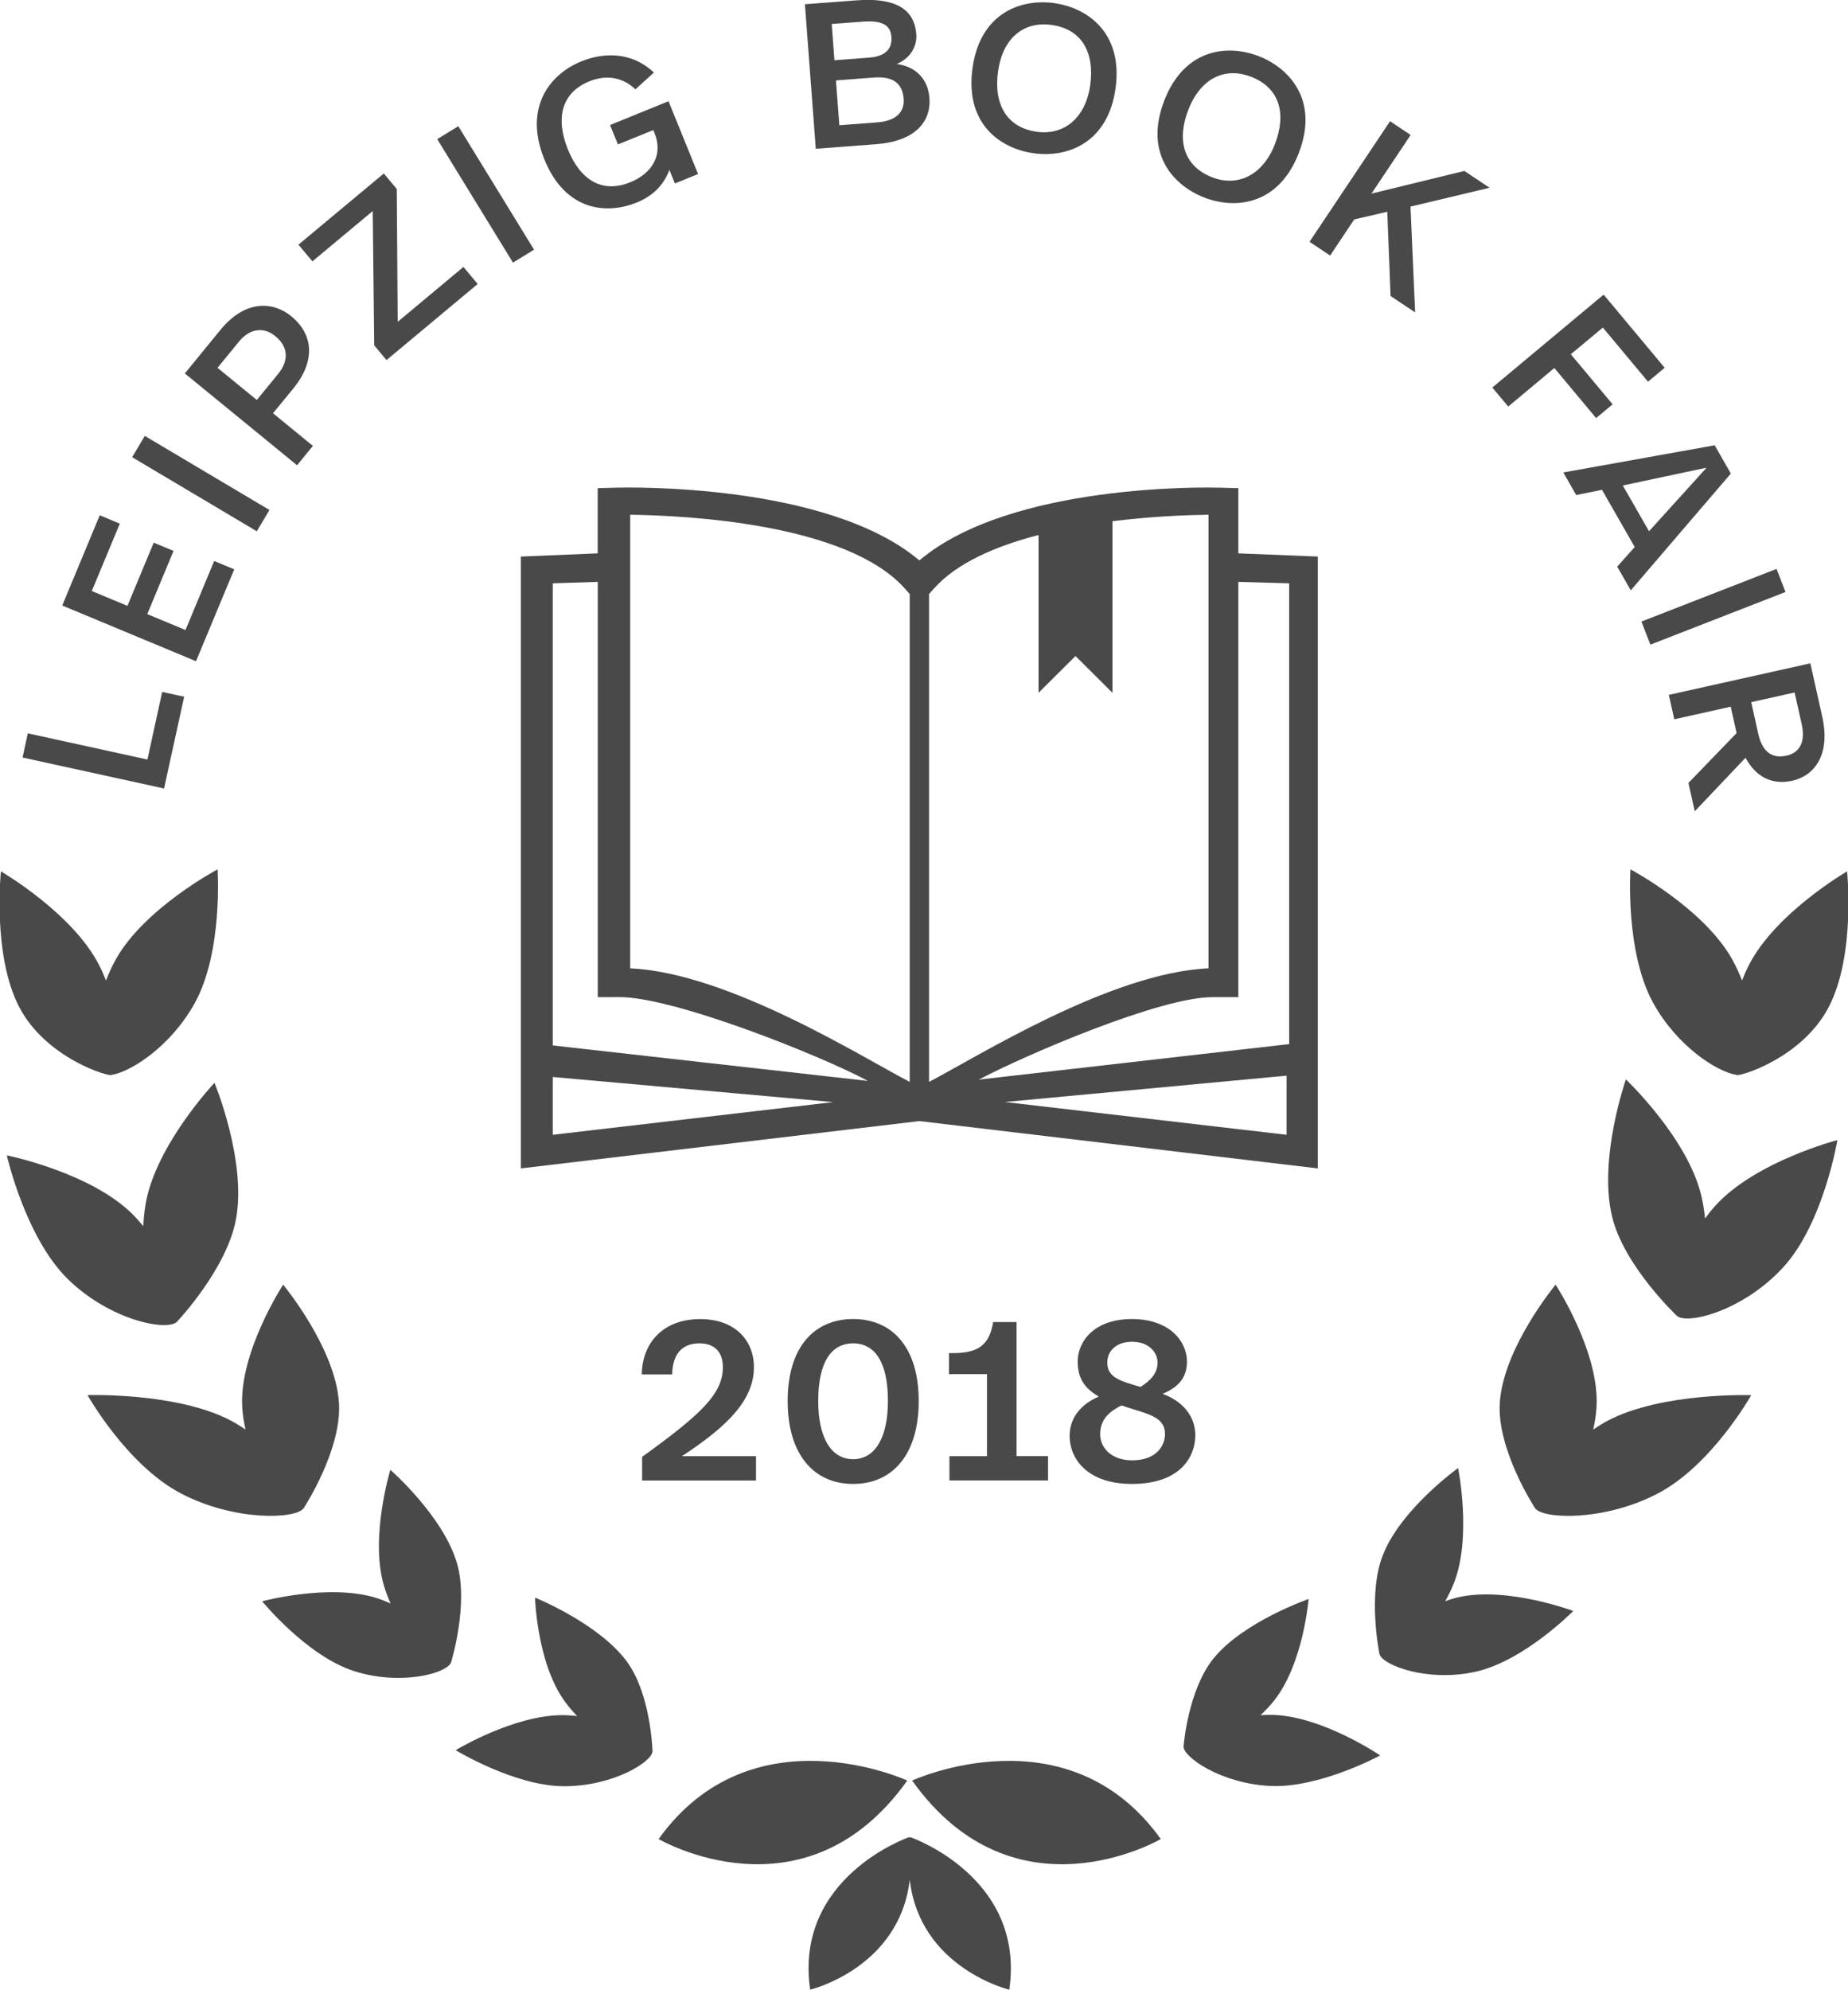
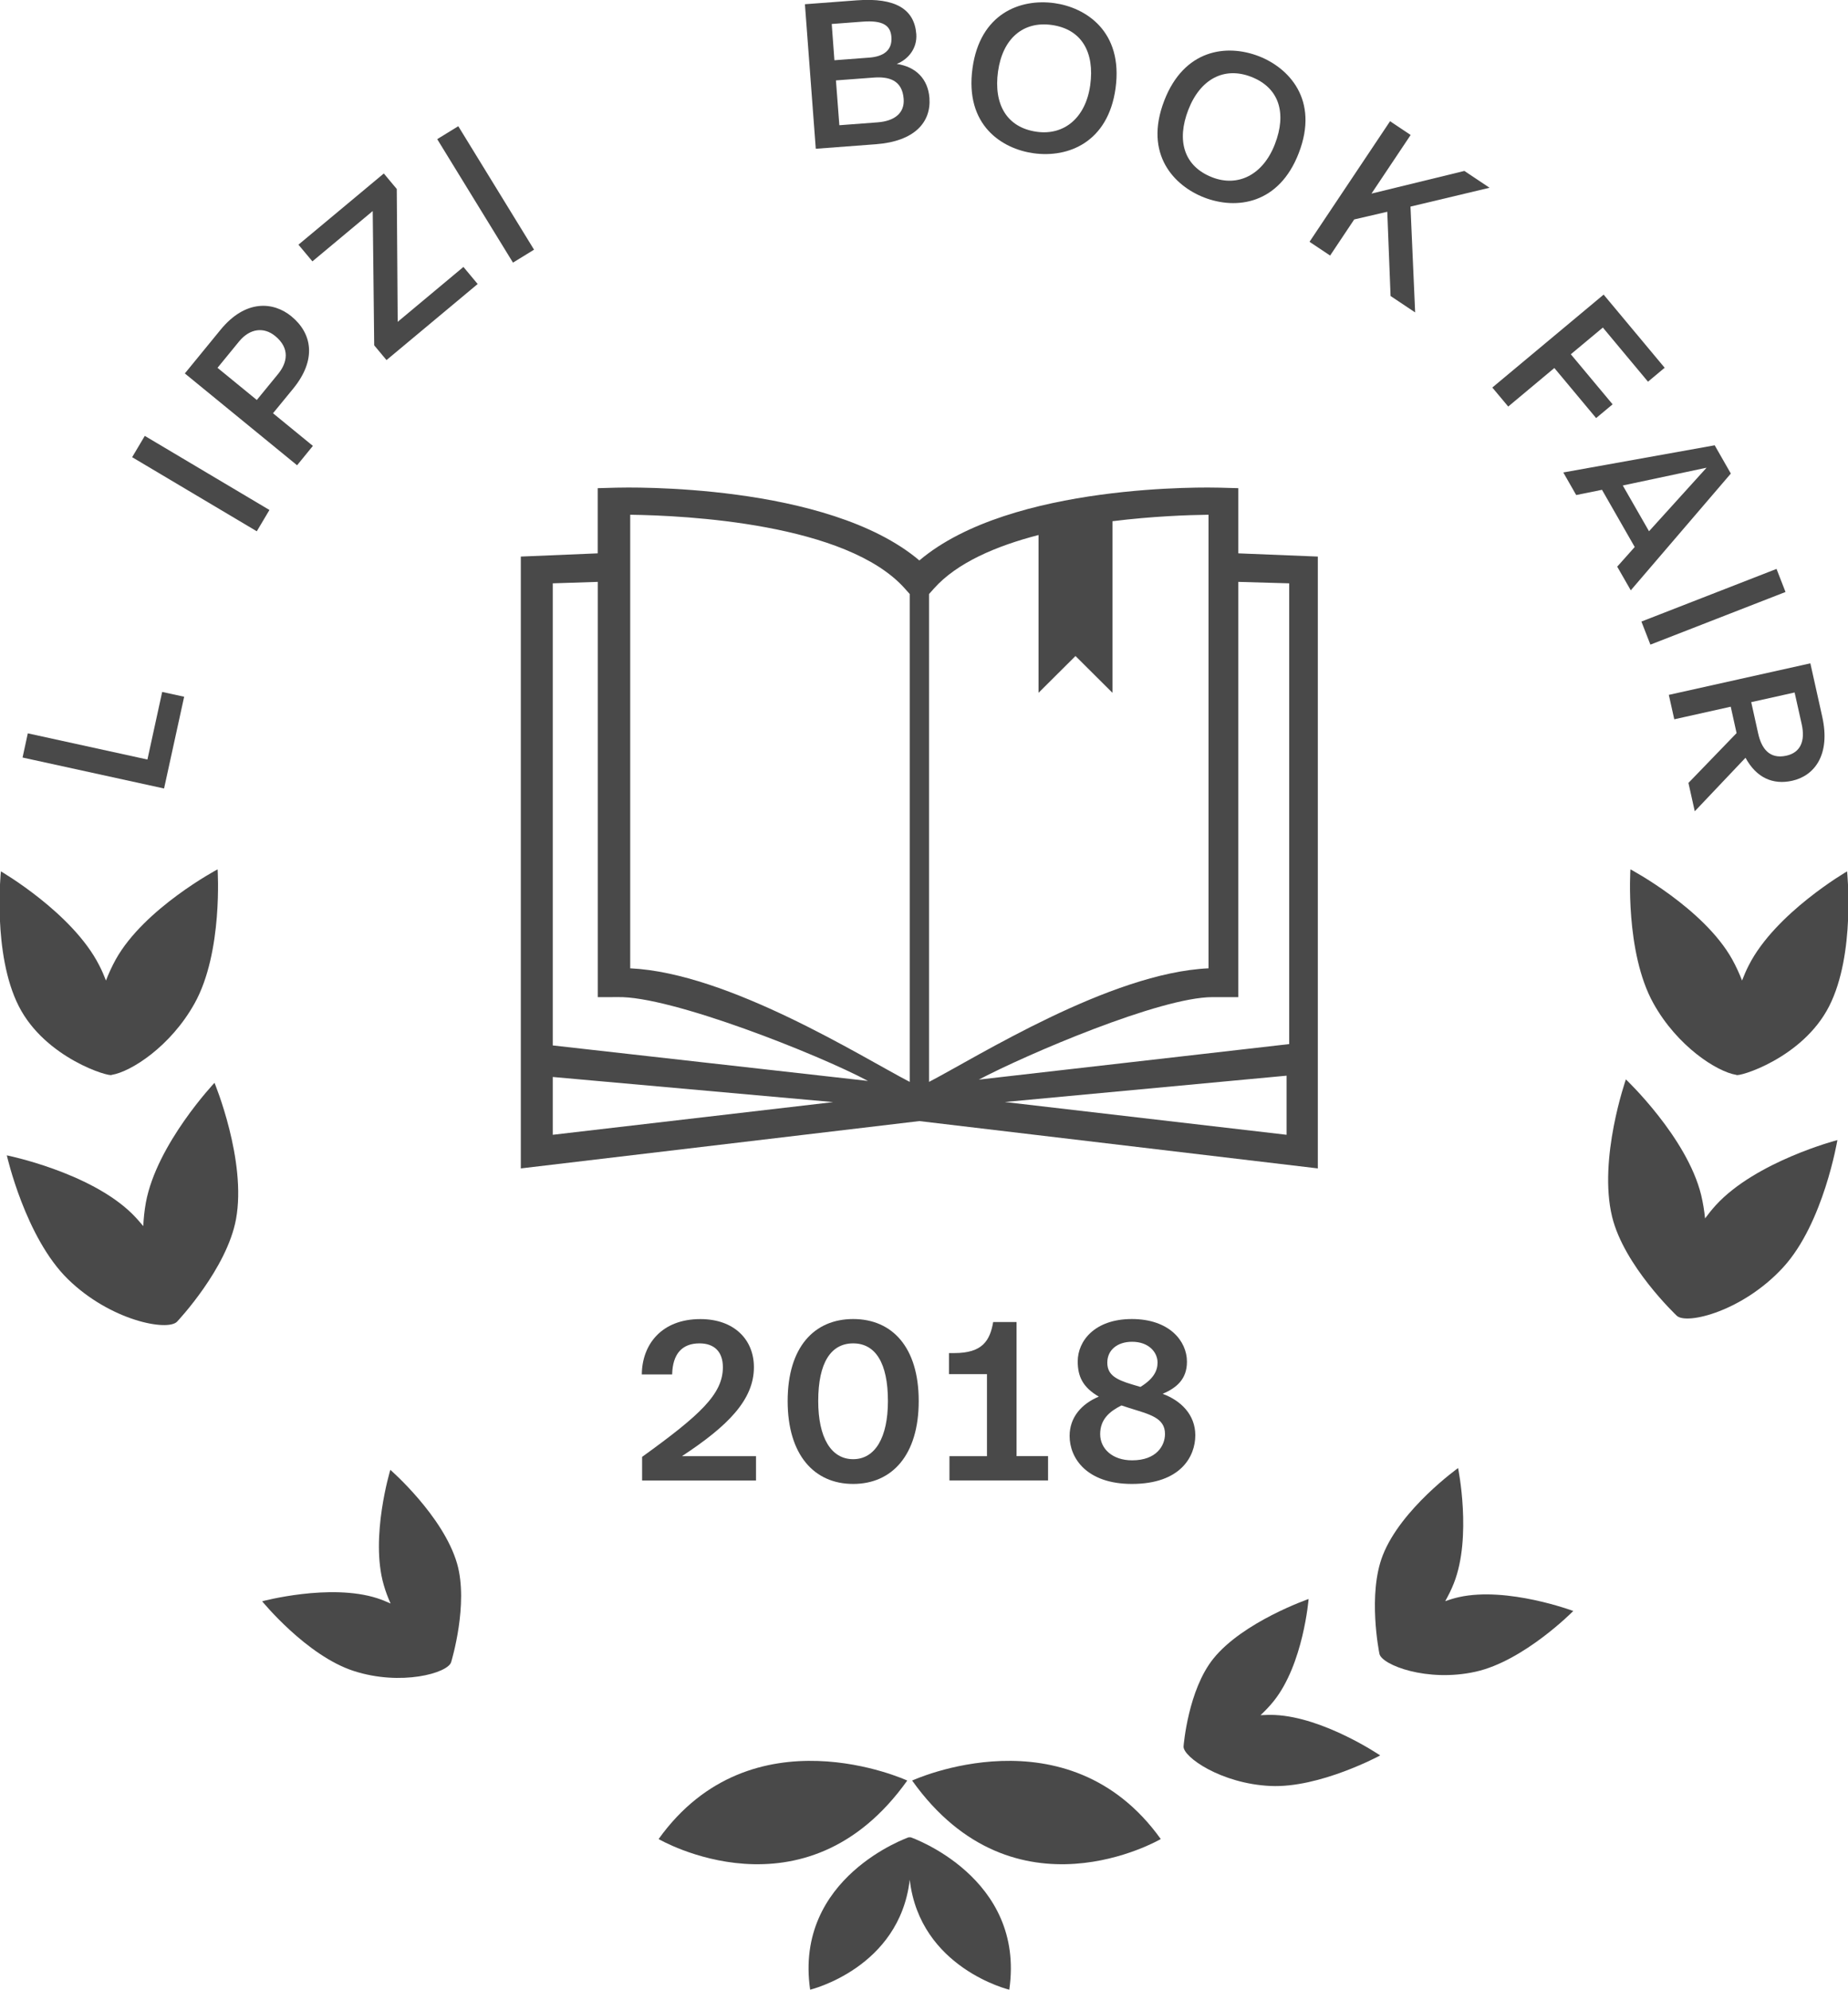
<svg xmlns="http://www.w3.org/2000/svg" version="1.1" id="Ebene_1" x="0px" y="0px" width="100px" height="107.625px" viewBox="0 0 100 107.625" enable-background="new 0 0 100 107.625" xml:space="preserve">
  <g>
    <polygon fill="#494949" points="7.978,41.083 1.505,39.667 1.221,40.975 8.878,42.65 9.965,37.687 8.776,37.427  " />
-     <polygon fill="#494949" points="10.038,34.078 7.969,33.218 9.391,29.799 8.318,29.353 6.896,32.771 4.967,31.969 6.483,28.324    5.398,27.872 3.368,32.753 10.607,35.766 12.675,30.796 11.59,30.345  " />
    <rect x="6.933" y="25.476" transform="matrix(0.86 0.511 -0.511 0.86 14.891 -1.875)" fill="#494949" width="7.843" height="1.34" />
    <path fill="#494949" d="M15.866,21.021c1.279-1.566,1.031-2.988-0.102-3.914c-0.964-0.788-2.473-0.927-3.831,0.733l-1.931,2.36   l6.074,4.967l0.855-1.048l-2.158-1.766L15.866,21.021z M11.77,19.896l1.16-1.418c0.597-0.73,1.356-0.797,1.96-0.303   c0.814,0.666,0.66,1.438,0.159,2.053l-1.152,1.407L11.77,19.896z" />
    <polygon fill="#494949" points="21.521,17.407 21.47,10.222 20.769,9.384 16.15,13.235 16.905,14.138 20.169,11.415 20.249,18.68    20.915,19.477 25.848,15.362 25.077,14.439  " />
    <rect x="22.352" y="9.856" transform="matrix(0.523 0.852 -0.852 0.523 21.506 -17.372)" fill="#494949" width="7.839" height="1.338" />
-     <path fill="#494949" d="M33.011,6.762l0.427,1.05l1.913-0.776l0.077,0.19c0.458,1.127-0.119,2.142-1.322,2.632   c-1.53,0.622-2.706-0.126-3.374-1.772c-0.686-1.685-0.35-3.075,1.158-3.687c1.001-0.406,1.883-0.16,2.492,0.433l1.002-0.908   c-1.152-1.096-2.652-1.121-3.919-0.608c-1.773,0.721-3.124,2.553-2.009,5.301c1.156,2.85,3.422,2.978,4.992,2.341   c0.887-0.36,1.473-0.952,1.774-1.769l0.3,0.735l1.253-0.51l-1.599-3.938L33.011,6.762z" />
    <path fill="#494949" d="M48.525,3.458c0.612-0.238,1.115-0.837,1.058-1.614c-0.102-1.334-1.108-1.985-3.221-1.826l-2.806,0.211   l0.588,7.818l3.255-0.245c2.084-0.157,2.993-1.184,2.895-2.505C50.218,4.289,49.579,3.612,48.525,3.458z M45.007,1.297l1.662-0.125   c1.062-0.08,1.52,0.174,1.567,0.827c0.056,0.735-0.44,1.06-1.202,1.118l-1.882,0.142L45.007,1.297z M47.489,6.618l-2.07,0.156   l-0.184-2.425l2.045-0.153c0.788-0.059,1.543,0.116,1.619,1.152C48.958,6.11,48.415,6.548,47.489,6.618z" />
    <path fill="#494949" d="M57.058,0.17c-1.881-0.261-4.027,0.587-4.432,3.51c-0.433,3.113,1.613,4.375,3.305,4.61   c1.869,0.259,4.027-0.586,4.434-3.509C60.792,1.681,58.735,0.402,57.058,0.17z M58.995,4.604c-0.248,1.787-1.428,2.728-2.889,2.524   c-1.637-0.227-2.344-1.498-2.101-3.257c0.25-1.8,1.372-2.734,2.901-2.521C58.532,1.574,59.241,2.832,58.995,4.604z" />
    <path fill="#494949" d="M68.122,3.042c-1.771-0.687-4.053-0.355-5.119,2.396c-1.133,2.929,0.565,4.628,2.158,5.245   c1.758,0.68,4.053,0.354,5.116-2.397C71.409,5.369,69.702,3.654,68.122,3.042z M68.987,7.8c-0.65,1.681-2.014,2.326-3.389,1.792   c-1.541-0.597-1.938-1.995-1.296-3.65c0.657-1.694,1.964-2.345,3.401-1.787C69.233,4.747,69.635,6.132,68.987,7.8z" />
    <polygon fill="#494949" points="79.241,9.246 74.214,10.472 76.333,7.302 75.22,6.557 70.861,13.08 71.976,13.823 73.28,11.87    75.069,11.454 75.247,16.011 76.577,16.899 76.325,11.175 80.604,10.156  " />
    <polygon fill="#494949" points="87.262,21.87 85.001,19.162 86.734,17.718 89.177,20.646 90.079,19.892 86.777,15.936    80.753,20.962 81.614,21.99 84.11,19.906 86.37,22.614  " />
    <path fill="#494949" d="M92.786,24.086l-8.192,1.47l0.698,1.221l1.396-0.283l1.771,3.094l-0.947,1.063l0.734,1.28l5.414-6.316   L92.786,24.086z M89.233,28.736l-1.42-2.476l4.534-0.962L89.233,28.736z" />
    <rect x="88.818" y="32.215" transform="matrix(-0.932 0.363 -0.363 -0.932 191.091 29.804)" fill="#494949" width="7.845" height="1.339" />
    <path fill="#494949" d="M98.605,38.762l-0.642-2.882l-7.659,1.706l0.295,1.321l3.056-0.681l0.316,1.428l-2.605,2.695l0.342,1.534   l2.746-2.895c0.59,1.087,1.488,1.476,2.528,1.243C98.157,41.971,99.073,40.857,98.605,38.762z M96.667,40.875   c-0.935,0.208-1.353-0.414-1.528-1.201l-0.376-1.695l2.348-0.522l0.385,1.721C97.696,40.085,97.428,40.706,96.667,40.875z" />
  </g>
  <path fill="#494949" d="M67.009,29.931v-3.525l-1.018-0.028c-0.502-0.013-11.27-0.275-16.242,3.937  c-4.973-4.211-15.885-3.95-16.389-3.937l-1.017,0.028v3.525l-4.16,0.174v27.92V58.1V63.2l21.565-2.56l21.563,2.56v-5.175v-27.92  L67.009,29.931z M67.009,53.937V31.474l2.753,0.079v24.922l-16.797,1.922c2.618-1.377,9.823-4.462,12.646-4.462L67.009,53.937z   M56.198,28.939v8.535l2-1.99l2,1.99v-9.281c2.144-0.268,4.076-0.336,5.198-0.351v24.534c-5.321,0.243-12.55,4.81-15.124,6.144  V32.133l0.26-0.292C51.777,30.44,53.902,29.533,56.198,28.939z M34.102,27.843c2.989,0.039,11.724,0.46,14.868,3.999l0.257,0.289  V58.52c-2.575-1.334-9.801-5.898-15.125-6.143V27.843z M29.911,31.553l2.435-0.079v22.463l1.073-0.003  c2.863-0.077,10.912,3.121,13.548,4.534l-17.056-1.92V31.553z M29.911,58.254l15.174,1.359l-15.174,1.768V58.254z M69.62,61.381  l-15.246-1.773l15.246-1.424V61.381z" />
-   <path fill="#494949" d="M18.343,75.884c-0.188-2.981-3.021-6.396-3.021-6.396s-2.397,3.662-2.213,6.646  c0.023,0.41,0.092,0.805,0.176,1.188c-0.258-0.171-0.521-0.339-0.81-0.49c-2.925-1.528-7.739-1.37-7.739-1.37  S6.864,79.25,9.79,80.78c2.924,1.53,6.238,1.387,6.642,0.799C16.486,81.494,18.497,78.404,18.343,75.884z" />
  <path fill="#494949" d="M24.411,89.911c0.026-0.084,0.951-3.146,0.324-5.332c-0.744-2.581-3.613-5.075-3.613-5.075  s-1.106,3.637-0.359,6.219c0.1,0.356,0.23,0.692,0.373,1.012c-0.23-0.104-0.467-0.203-0.723-0.286  c-2.555-0.823-6.227,0.165-6.227,0.165s2.4,2.945,4.959,3.771S24.224,90.499,24.411,89.911z" />
-   <path fill="#494949" d="M33.938,89.898c-1.511-2.08-4.987-3.482-4.987-3.482s0.101,3.534,1.609,5.613  c0.207,0.289,0.434,0.55,0.67,0.794c-0.252-0.026-0.506-0.05-0.766-0.05c-2.668-0.014-5.807,1.896-5.807,1.896  s3.18,1.938,5.846,1.949c2.664,0.013,4.809-1.33,4.805-1.901C35.305,94.635,35.212,91.658,33.938,89.898z" />
  <path fill="#494949" d="M92.265,65.905c-0.041-0.413-0.109-0.835-0.21-1.261c-0.765-3.129-4.074-6.259-4.074-6.259  s-1.507,4.298-0.746,7.429c0.642,2.638,3.427,5.287,3.502,5.358c0.548,0.499,3.593-0.257,5.765-2.632  c2.176-2.379,2.924-6.873,2.924-6.873s-4.408,1.148-6.583,3.527C92.632,65.427,92.442,65.665,92.265,65.905z" />
-   <path fill="#494949" d="M87.023,76.833c-0.287,0.151-0.55,0.319-0.808,0.49c0.084-0.384,0.15-0.778,0.176-1.188  c0.188-2.984-2.213-6.646-2.213-6.646s-2.836,3.414-3.02,6.396c-0.156,2.521,1.854,5.61,1.909,5.695  c0.401,0.589,3.714,0.731,6.64-0.795c2.928-1.533,5.057-5.321,5.057-5.321S89.95,75.305,87.023,76.833z" />
  <path fill="#494949" d="M78.948,86.389c-0.26,0.057-0.502,0.135-0.742,0.217c0.17-0.307,0.334-0.627,0.468-0.973  c0.985-2.502,0.227-6.225,0.227-6.225s-3.092,2.21-4.073,4.713c-0.832,2.111-0.199,5.251-0.183,5.337  c0.133,0.601,2.574,1.548,5.196,0.967c2.624-0.577,5.293-3.286,5.293-3.286S81.573,85.807,78.948,86.389z" />
  <path fill="#494949" d="M68.212,92.775c0.244-0.232,0.486-0.479,0.709-0.758c1.609-2.002,1.891-5.526,1.891-5.526  s-3.547,1.227-5.156,3.228c-1.361,1.693-1.604,4.661-1.611,4.743c-0.034,0.572,2.039,2.021,4.705,2.142  c2.66,0.123,5.936-1.652,5.936-1.652s-3.04-2.065-5.702-2.188C68.719,92.751,68.466,92.764,68.212,92.775z" />
  <path fill="#494949" d="M49.094,96.311c0,0-8.408-3.879-13.455,3.164C35.639,99.475,43.544,104.1,49.094,96.311z" />
  <path fill="#494949" d="M49.358,96.311c0,0,8.41-3.879,13.454,3.164C62.812,99.475,54.909,104.1,49.358,96.311z" />
  <path fill="#494949" d="M49.28,99.38h-0.107c0,0-6.217,2.153-5.334,8.244c0,0,4.838-1.165,5.389-5.95  c0.551,4.785,5.387,5.95,5.387,5.95C55.497,101.533,49.28,99.38,49.28,99.38z" />
  <g>
    <path fill="#494949" d="M40.796,73.954c0,1.767-1.415,3.183-3.896,4.812h4.01v1.314h-6.164v-1.277   c3.144-2.268,4.371-3.396,4.371-4.849c0-0.826-0.451-1.29-1.266-1.29c-0.939,0-1.453,0.564-1.479,1.679H34.73   c0.013-1.604,1.054-2.993,3.169-2.993C39.718,71.35,40.796,72.451,40.796,73.954z" />
    <path fill="#494949" d="M42.622,75.783c0-2.919,1.441-4.436,3.545-4.436c2.105,0,3.547,1.517,3.547,4.436s-1.44,4.484-3.547,4.484   C44.064,80.268,42.622,78.702,42.622,75.783z M48.048,75.783c0-2.079-0.688-3.119-1.881-3.119c-1.201,0-1.891,1.04-1.891,3.119   c0,1.967,0.688,3.145,1.891,3.145C47.359,78.928,48.048,77.75,48.048,75.783z" />
    <path fill="#494949" d="M51.378,78.766h2.029v-4.437h-2.056v-1.14h0.288c1.541,0,1.93-0.688,2.105-1.679h1.265v7.253h1.704v1.315   h-5.336V78.766L51.378,78.766z" />
    <path fill="#494949" d="M64.229,73.654c0,0.951-0.563,1.414-1.315,1.74c0.989,0.362,1.767,1.127,1.767,2.241   c0,1.14-0.788,2.632-3.431,2.632c-2.442,0-3.371-1.391-3.371-2.594c0-1.016,0.652-1.74,1.58-2.129   c-0.865-0.502-1.141-1.091-1.141-1.904c0-1.104,0.914-2.293,2.932-2.293C63.277,71.35,64.229,72.538,64.229,73.654z M60.685,76.021   c-0.65,0.326-1.152,0.752-1.152,1.554c0,0.776,0.65,1.415,1.729,1.415c1.328,0,1.779-0.801,1.779-1.428   c0-0.89-0.865-1.064-1.93-1.402L60.685,76.021z M59.919,73.704c0,0.639,0.427,0.914,1.365,1.188l0.428,0.127   c0.714-0.439,0.926-0.877,0.926-1.315c0-0.563-0.477-1.127-1.378-1.127C60.471,72.577,59.919,73.016,59.919,73.704z" />
  </g>
  <path fill="#494949" d="M94.267,53.037c-0.148-0.38-0.322-0.762-0.531-1.141c-1.545-2.771-5.51-4.873-5.51-4.873  s-0.299,4.479,1.245,7.25c1.299,2.336,3.45,3.702,4.479,3.866c0.075,0.146,3.594-0.886,5.03-3.712c1.44-2.829,0.97-7.294,0.97-7.294  s-3.883,2.251-5.32,5.082C94.491,52.487,94.372,52.763,94.267,53.037z" />
  <path fill="#494949" d="M7.753,66.32c0.019-0.414,0.062-0.84,0.14-1.271c0.585-3.167,3.714-6.479,3.714-6.479  s1.747,4.205,1.164,7.375c-0.49,2.669-3.122,5.472-3.193,5.548c-0.52,0.528-3.601-0.054-5.903-2.302  c-2.306-2.254-3.306-6.697-3.306-6.697s4.465,0.898,6.771,3.15C7.36,65.863,7.563,66.091,7.753,66.32z" />
  <path fill="#494949" d="M5.734,53.037c0.148-0.38,0.321-0.762,0.53-1.141c1.547-2.771,5.511-4.873,5.511-4.873s0.3,4.479-1.245,7.25  c-1.299,2.336-3.451,3.702-4.479,3.866c-0.076,0.146-3.596-0.886-5.034-3.712c-1.438-2.829-0.968-7.294-0.968-7.294  s3.883,2.251,5.32,5.082C5.511,52.487,5.628,52.763,5.734,53.037z" />
</svg>